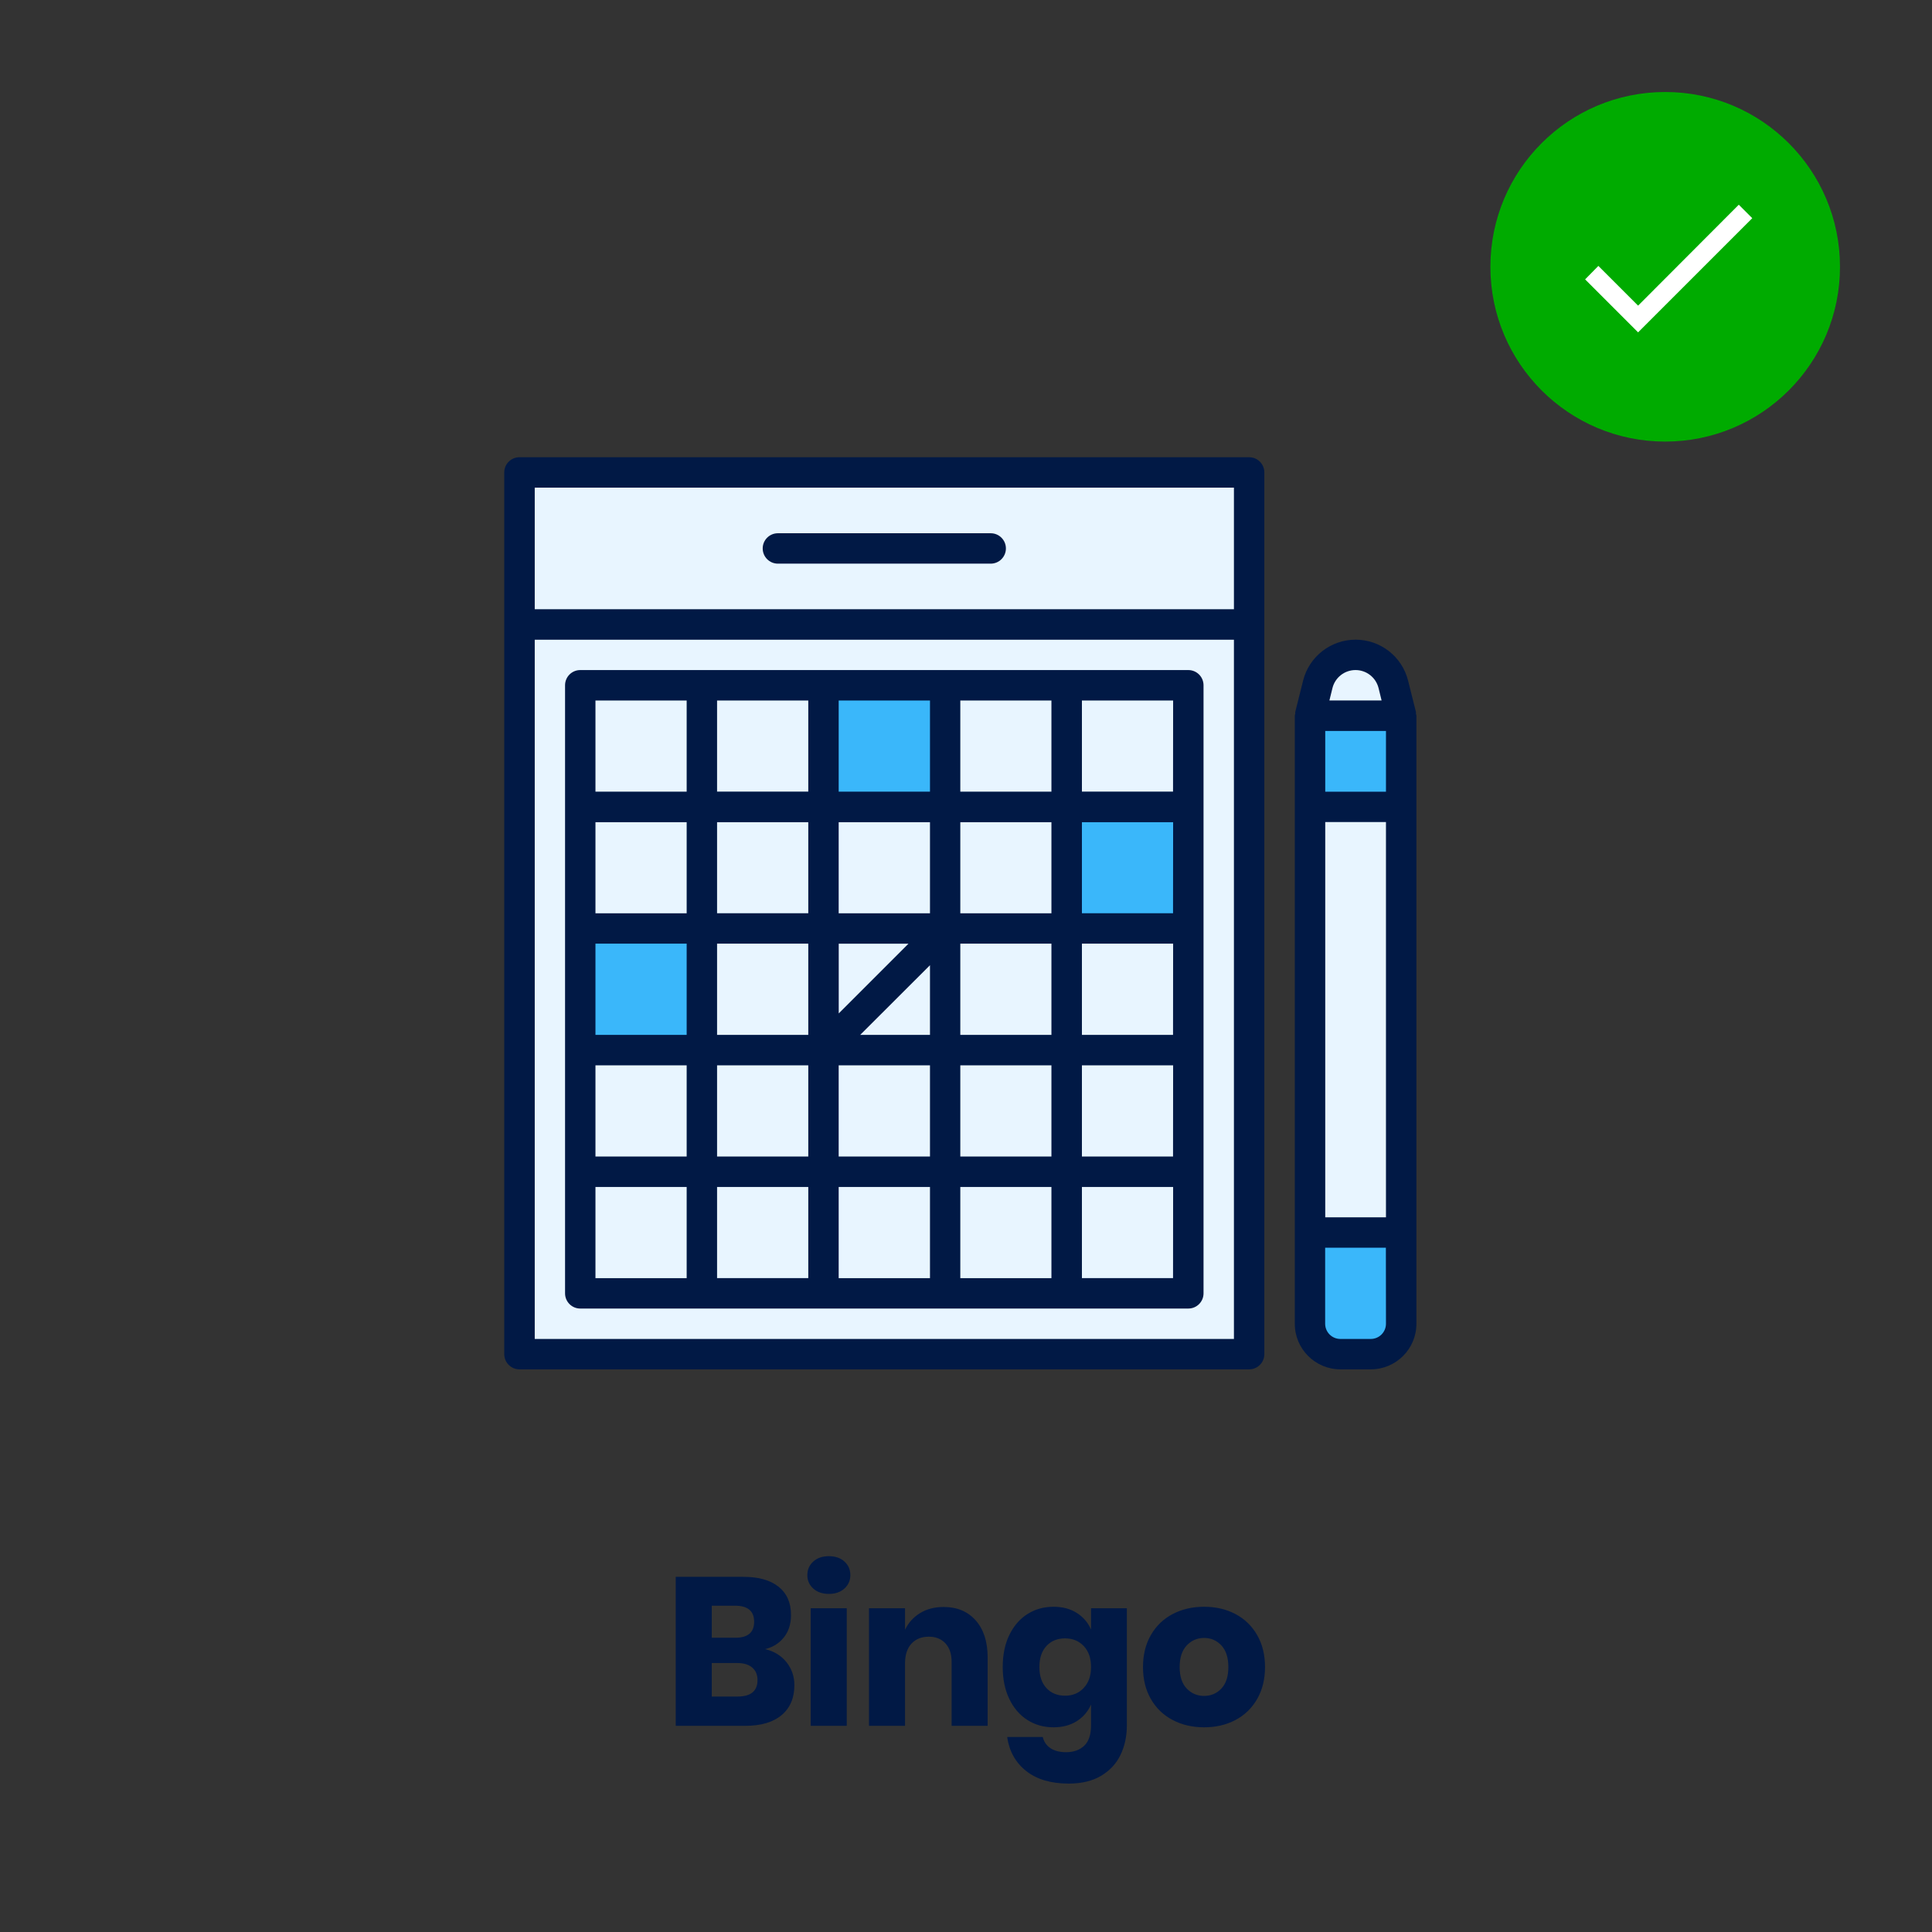
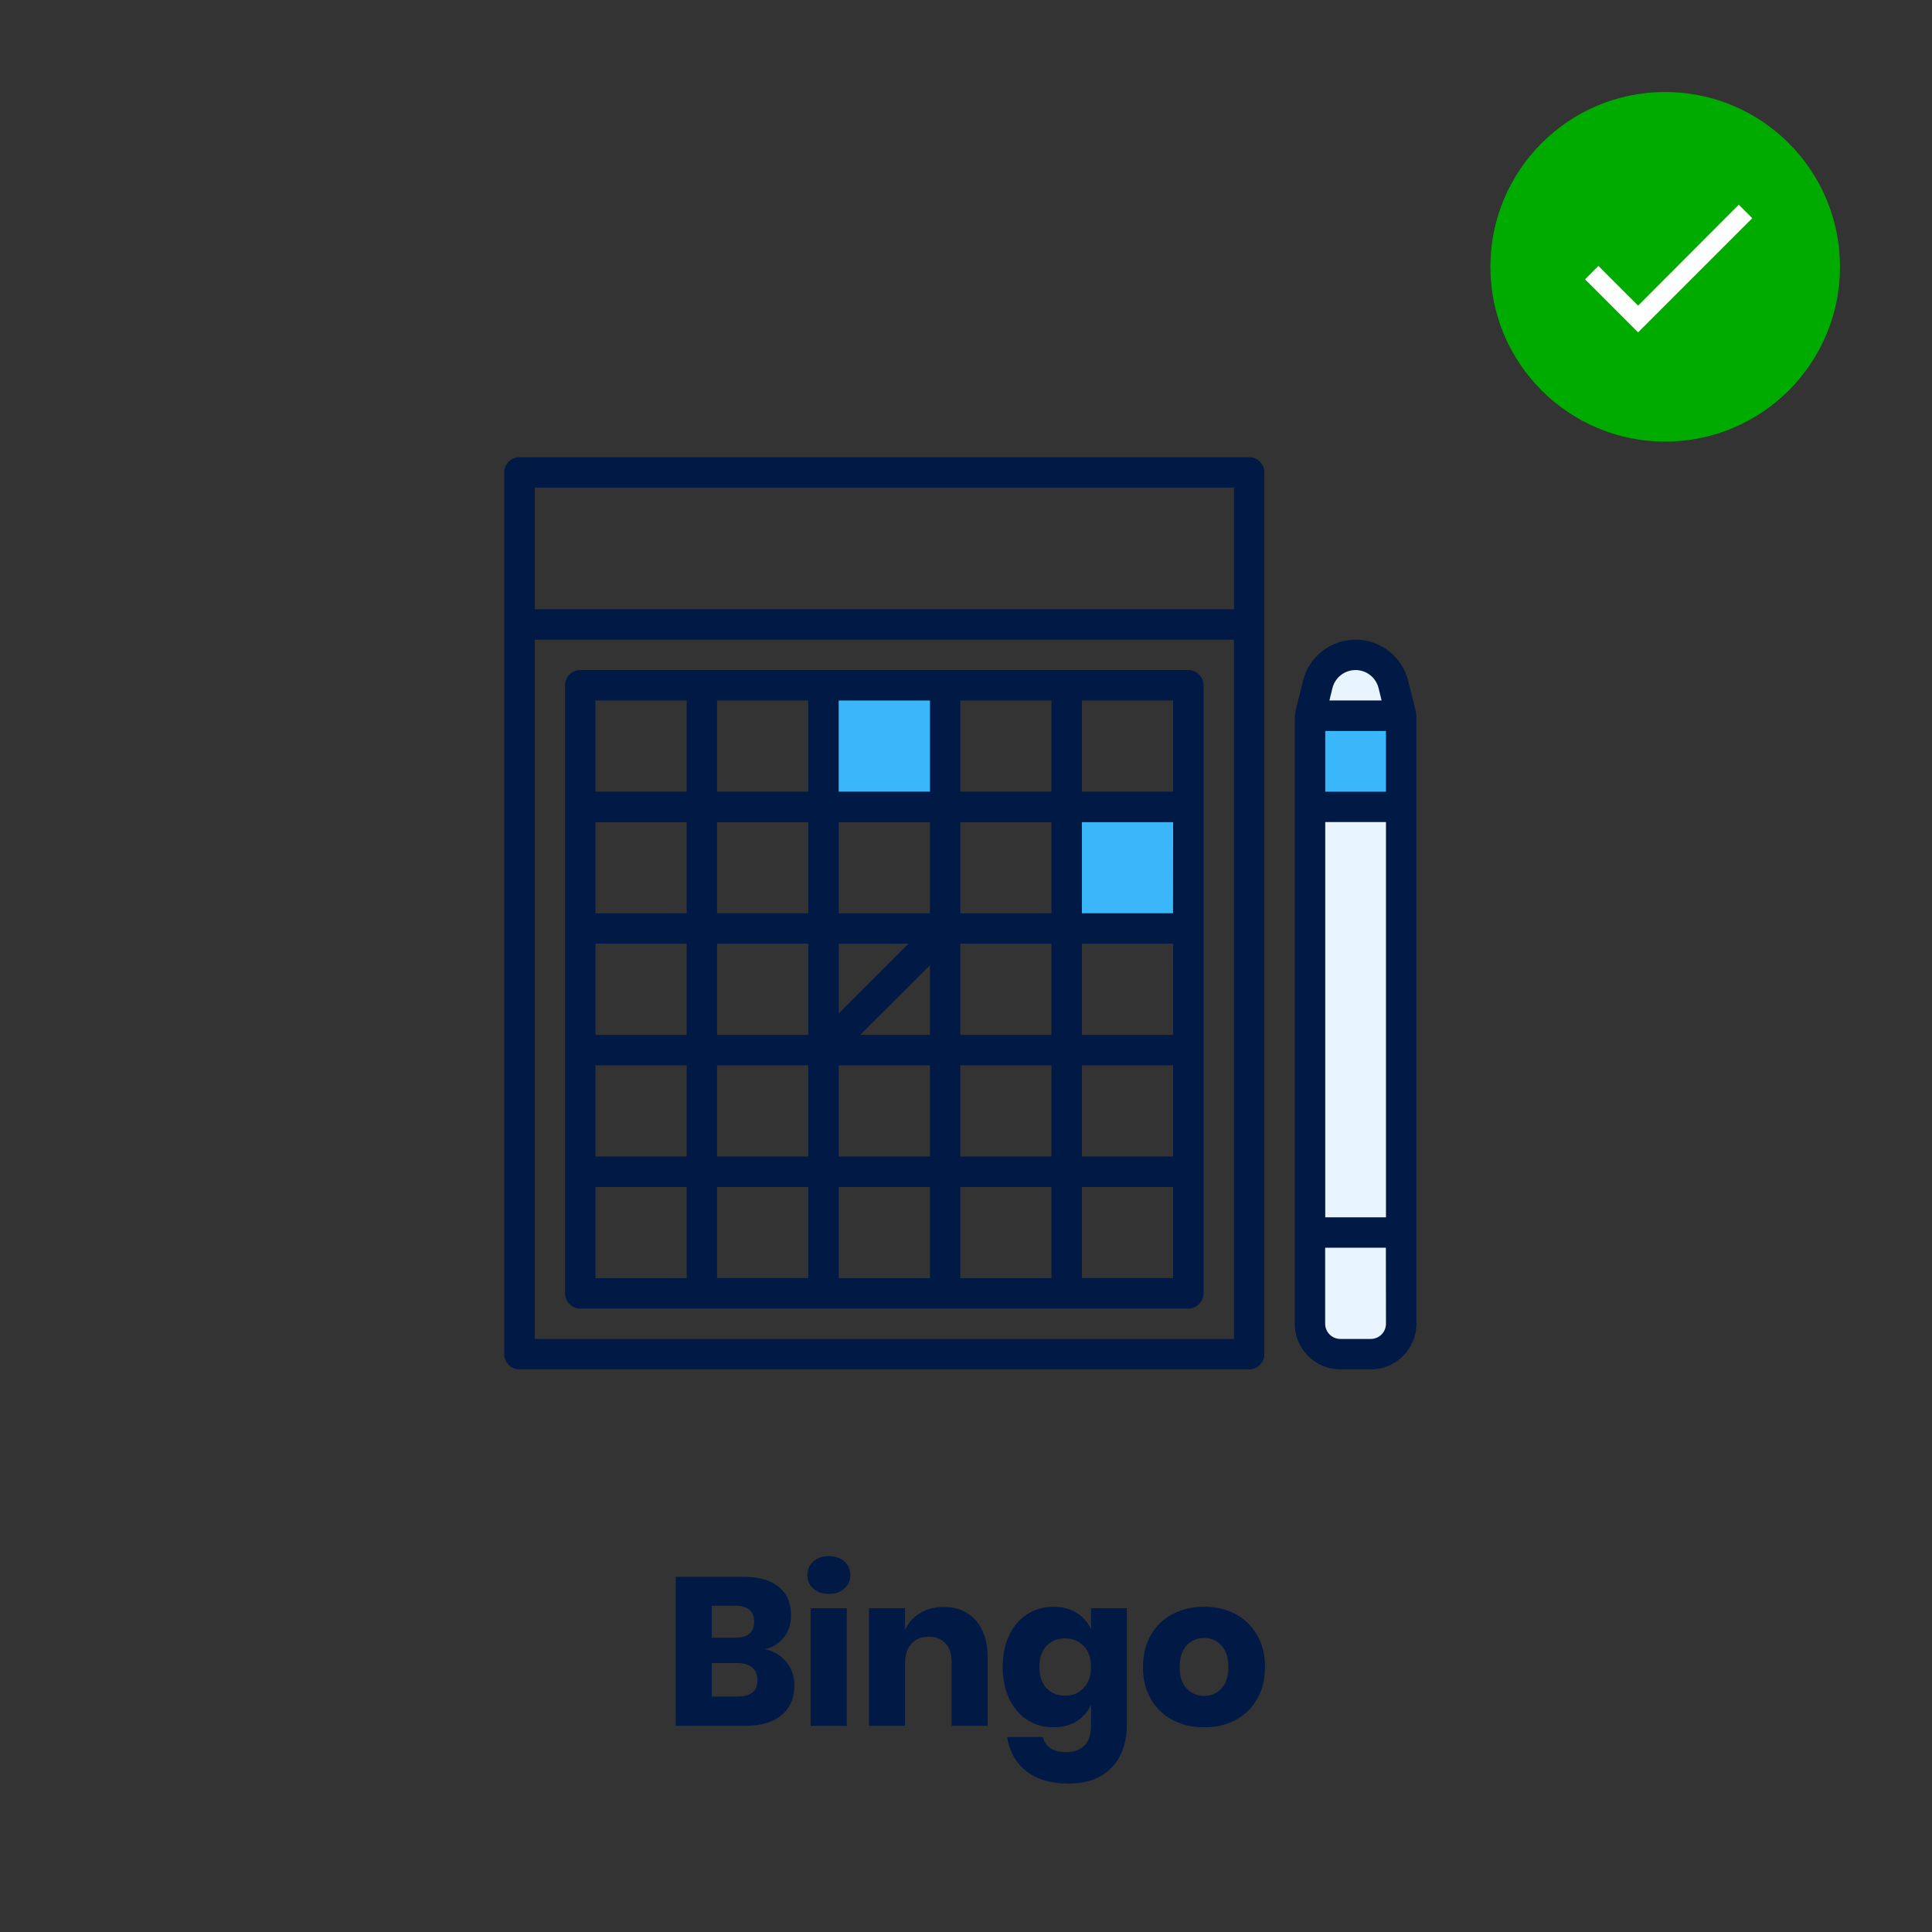
<svg xmlns="http://www.w3.org/2000/svg" xmlns:xlink="http://www.w3.org/1999/xlink" width="110px" height="110px" viewBox="0 0 110 110" version="1.1">
  <rect x="0" y="0" width="110" height="110" fill="#333333" stroke="none" />
  <title>bingo-beschikbaar</title>
  <desc>Created with Sketch.</desc>
  <defs>
    <rect id="path-1" x="0" y="0" width="110" height="110" rx="6" />
  </defs>
  <g id="Hb-icons" stroke="none" stroke-width="1" fill="none" fill-rule="evenodd">
    <g id="bingo-beschikbaar">
      <g id="Scientific_Games_Logo-640x426">
        <mask id="mask-2" fill="white">
          <use xlink:href="#path-1" />
        </mask>
        <g id="Mask" />
        <g id="Mask_Group_37-Clipped" mask="url(#mask-2)">
          <g transform="translate(28.286, 25.143)" id="Mask_Group_37">
            <g transform="translate(0.424, 0.89)">
              <polygon id="Path-50" fill="#E8F5FF" points="48.391 11.191 46.494 12.406 46.03 19.789 46.03 49.798 47.816 51.226 49.952 51.226 51.002 49.798 51.002 13.338 49.413 11.43" />
-               <rect id="Rectangle" fill="#E8F5FF" x="1.29" y="0.967" width="41" height="50" />
              <rect id="Rectangle_933" fill="#3AB7FA" x="18.884" y="12.983" width="5.901" height="7.082" />
-               <rect id="Rectangle_934" fill="#3AB7FA" x="4.721" y="27.146" width="5.901" height="7.082" />
              <rect id="Rectangle_935" fill="#3AB7FA" x="31.868" y="20.065" width="7.082" height="7.082" />
              <rect id="Rectangle_936" fill="#3AB7FA" x="46.03" y="14.163" width="4.721" height="5.901" />
-               <rect id="Rectangle_937" fill="#3AB7FA" x="46.03" y="43.67" width="4.721" height="7.082" />
              <g id="bingo-2" fill="#011945">
                <g id="Group_14818" transform="translate(3.462, 12.118)">
                  <g id="Group_14817">
                    <path d="M35.487,0 L0.865,0 C0.387,0 0,0.387 0,0.865 L0,35.487 C0,35.965 0.387,36.352 0.865,36.352 L35.487,36.352 C35.965,36.352 36.352,35.965 36.352,35.487 L36.352,0.866 C36.352,0.637 36.262,0.416 36.099,0.254 C35.937,0.091 35.717,0 35.487,0 Z M15.582,15.579 L19.552,15.579 L15.582,19.549 L15.582,15.579 Z M6.924,34.622 L1.731,34.622 L1.731,29.429 L6.924,29.429 L6.924,34.622 Z M6.924,27.697 L1.731,27.697 L1.731,22.504 L6.924,22.504 L6.924,27.697 Z M6.924,20.772 L1.731,20.772 L1.731,15.575 L6.924,15.575 L6.924,20.772 Z M6.924,13.847 L1.731,13.847 L1.731,8.661 L6.924,8.661 L6.924,13.847 Z M6.924,6.923 L1.731,6.923 L1.731,1.732 L6.924,1.732 L6.924,6.923 Z M13.848,34.62 L8.655,34.62 L8.655,29.429 L13.848,29.429 L13.848,34.62 Z M13.848,27.695 L8.655,27.695 L8.655,22.504 L13.848,22.504 L13.848,27.695 Z M13.848,20.77 L8.655,20.77 L8.655,15.575 L13.848,15.575 L13.848,20.77 Z M13.848,13.845 L8.655,13.845 L8.655,8.661 L13.848,8.661 L13.848,13.845 Z M13.848,6.921 L8.655,6.921 L8.655,1.732 L13.848,1.732 L13.848,6.921 Z M20.777,34.622 L15.579,34.622 L15.579,29.429 L20.777,29.429 L20.777,34.622 Z M20.777,27.697 L15.579,27.697 L15.579,22.504 L20.777,22.504 L20.777,27.697 Z M20.777,20.772 L16.803,20.772 L20.777,16.804 L20.777,20.772 Z M20.777,13.847 L15.579,13.847 L15.579,8.661 L20.777,8.661 L20.777,13.847 Z M20.777,6.923 L15.579,6.923 L15.579,1.732 L20.777,1.732 L20.777,6.923 Z M27.692,34.622 L22.504,34.622 L22.504,29.429 L27.692,29.429 L27.692,34.622 Z M27.692,27.697 L22.504,27.697 L22.504,22.504 L27.692,22.504 L27.692,27.697 Z M27.692,20.772 L22.504,20.772 L22.504,15.575 L27.692,15.575 L27.692,20.772 Z M27.692,13.847 L22.504,13.847 L22.504,8.661 L27.692,8.661 L27.692,13.847 Z M27.692,6.923 L22.504,6.923 L22.504,1.732 L27.692,1.732 L27.692,6.923 Z M34.616,34.62 L29.428,34.62 L29.428,29.429 L34.621,29.429 L34.616,34.62 Z M34.616,27.695 L29.428,27.695 L29.428,22.504 L34.621,22.504 L34.616,27.695 Z M34.616,20.77 L29.428,20.77 L29.428,15.575 L34.621,15.575 L34.616,20.77 Z M34.616,13.845 L29.428,13.845 L29.428,8.661 L34.621,8.661 L34.616,13.845 Z M34.616,6.921 L29.428,6.921 L29.428,1.732 L34.621,1.732 L34.616,6.921 Z" id="Path_19126" />
                  </g>
                </g>
                <g id="Group_14820">
                  <g id="Group_14819">
                    <path d="M42.411,0 L0.865,0 C0.387,0 0,0.387 0,0.865 L0,51.066 C0,51.544 0.387,51.932 0.865,51.932 L42.411,51.932 C42.889,51.932 43.276,51.544 43.276,51.066 L43.276,0.865 C43.276,0.387 42.889,0 42.411,0 Z M41.545,50.201 L1.736,50.201 L1.736,10.391 L41.545,10.391 L41.545,50.201 Z M41.545,8.655 L1.736,8.655 L1.736,1.731 L41.545,1.731 L41.545,8.655 Z" id="Path_19127" />
                  </g>
                </g>
                <g id="Group_14830" transform="translate(14.714, 4.328)">
                  <g id="Group_14829">
-                     <path d="M12.983,-8.8817842e-16 L0.866,-8.8817842e-16 C0.388,-8.8817842e-16 0.001,0.387 0.001,0.865 C0.001,1.343 0.388,1.731 0.866,1.731 L12.983,1.731 C13.461,1.731 13.848,1.343 13.848,0.865 C13.848,0.387 13.461,-8.8817842e-16 12.983,-8.8817842e-16 L12.983,-8.8817842e-16 Z" id="Path_19132" />
-                   </g>
+                     </g>
                </g>
                <g id="Group_14832" transform="translate(45.008, 10.386)">
                  <g id="Group_14831">
                    <path d="M6.9,4.205 C6.9,4.176 6.9,4.148 6.9,4.118 L6.454,2.337 C6.112,0.964 4.879,0.001 3.464,0.001 C2.049,0.001 0.816,0.964 0.474,2.337 L0.474,2.337 L0.028,4.118 C0.025,4.147 0.025,4.176 0.028,4.205 C0.017,4.245 0.008,4.286 0.002,4.327 L0.002,38.949 C0.002,40.384 1.165,41.546 2.599,41.546 L4.33,41.546 C5.764,41.546 6.927,40.384 6.927,38.949 L6.927,4.328 C6.921,4.286 6.912,4.245 6.9,4.205 Z M2.147,2.755 C2.297,2.153 2.838,1.731 3.459,1.731 C4.079,1.731 4.62,2.153 4.771,2.755 L4.771,2.755 L4.944,3.462 L1.973,3.462 L2.147,2.755 Z M5.193,38.949 C5.193,39.427 4.806,39.815 4.328,39.815 L2.596,39.815 C2.118,39.815 1.731,39.427 1.731,38.949 L1.731,34.622 L5.188,34.622 L5.193,38.949 Z M5.193,32.891 L1.736,32.891 L1.736,10.386 L5.193,10.386 L5.193,32.891 Z M5.193,8.656 L1.736,8.656 L1.736,5.199 L5.193,5.199 L5.193,8.656 Z" id="Path_19133" />
                  </g>
                </g>
              </g>
            </g>
          </g>
        </g>
        <g id="Group-11" mask="url(#mask-2)">
          <g transform="translate(84.857, 5.238)" id="Group-12">
            <g>
              <g fill-rule="nonzero">
                <circle id="Ellipse_119" fill="#00AB00" cx="9.952" cy="9.952" r="9.952" />
                <polygon id="" fill="#FFFFFF" points="8.409 13.685 14.909 7.185 14.142 6.418 8.409 12.164 6.147 9.902 5.393 10.669" />
              </g>
            </g>
          </g>
        </g>
        <path d="M42.421,98.262 C43.325,98.262 44.019,98.058 44.503,97.65 C44.987,97.242 45.229,96.674 45.229,95.946 C45.229,95.45 45.079,95.014 44.779,94.638 C44.479,94.262 44.073,94.014 43.561,93.894 C44.001,93.79 44.357,93.568 44.629,93.228 C44.901,92.888 45.037,92.462 45.037,91.95 C45.037,91.254 44.801,90.718 44.329,90.342 C43.857,89.966 43.189,89.778 42.325,89.778 L42.325,89.778 L38.473,89.778 L38.473,98.262 L42.421,98.262 Z M41.869,93.246 L40.525,93.246 L40.525,91.422 L41.845,91.422 C42.573,91.422 42.937,91.726 42.937,92.334 C42.937,92.942 42.581,93.246 41.869,93.246 L41.869,93.246 Z M41.989,96.594 L40.525,96.594 L40.525,94.686 L41.977,94.686 C42.345,94.686 42.629,94.772 42.829,94.944 C43.029,95.116 43.129,95.354 43.129,95.658 C43.129,96.282 42.749,96.594 41.989,96.594 L41.989,96.594 Z M47.191,90.75 C47.559,90.75 47.855,90.648 48.079,90.444 C48.303,90.24 48.415,89.986 48.415,89.682 C48.415,89.37 48.303,89.112 48.079,88.908 C47.855,88.704 47.559,88.602 47.191,88.602 C46.823,88.602 46.527,88.704 46.303,88.908 C46.079,89.112 45.967,89.37 45.967,89.682 C45.967,89.986 46.079,90.24 46.303,90.444 C46.527,90.648 46.823,90.75 47.191,90.75 Z M48.211,98.262 L48.211,91.566 L46.159,91.566 L46.159,98.262 L48.211,98.262 Z M51.529,98.262 L51.529,94.71 C51.529,94.222 51.651,93.846 51.895,93.582 C52.139,93.318 52.469,93.186 52.885,93.186 C53.277,93.186 53.591,93.312 53.827,93.564 C54.063,93.816 54.181,94.166 54.181,94.614 L54.181,94.614 L54.181,98.262 L56.233,98.262 L56.233,94.374 C56.233,93.478 56.007,92.774 55.555,92.262 C55.103,91.75 54.493,91.494 53.725,91.494 C53.213,91.494 52.767,91.61 52.387,91.842 C52.007,92.074 51.721,92.39 51.529,92.79 L51.529,92.79 L51.529,91.566 L49.477,91.566 L49.477,98.262 L51.529,98.262 Z M60.847,101.55 C61.583,101.55 62.199,101.402 62.695,101.106 C63.191,100.81 63.559,100.412 63.799,99.912 C64.039,99.412 64.159,98.85 64.159,98.226 L64.159,98.226 L64.159,91.566 L62.119,91.566 L62.119,92.778 C61.943,92.378 61.671,92.062 61.303,91.83 C60.935,91.598 60.495,91.482 59.983,91.482 C59.431,91.482 58.937,91.62 58.501,91.896 C58.065,92.172 57.721,92.568 57.469,93.084 C57.217,93.6 57.091,94.21 57.091,94.914 C57.091,95.61 57.217,96.218 57.469,96.738 C57.721,97.258 58.065,97.656 58.501,97.932 C58.937,98.208 59.431,98.346 59.983,98.346 C60.495,98.346 60.935,98.23 61.303,97.998 C61.671,97.766 61.943,97.45 62.119,97.05 L62.119,97.05 L62.119,98.226 C62.119,98.762 61.989,99.152 61.729,99.396 C61.469,99.64 61.127,99.762 60.703,99.762 C60.335,99.762 60.037,99.686 59.809,99.534 C59.581,99.382 59.435,99.17 59.371,98.898 L59.371,98.898 L57.343,98.898 C57.463,99.714 57.825,100.36 58.429,100.836 C59.033,101.312 59.839,101.55 60.847,101.55 Z M60.643,96.546 C60.203,96.546 59.849,96.402 59.581,96.114 C59.313,95.826 59.179,95.426 59.179,94.914 C59.179,94.402 59.313,94.002 59.581,93.714 C59.849,93.426 60.203,93.282 60.643,93.282 C61.075,93.282 61.429,93.428 61.705,93.72 C61.981,94.012 62.119,94.41 62.119,94.914 C62.119,95.41 61.981,95.806 61.705,96.102 C61.429,96.398 61.075,96.546 60.643,96.546 Z M68.557,98.346 C69.221,98.346 69.815,98.208 70.339,97.932 C70.863,97.656 71.275,97.258 71.575,96.738 C71.875,96.218 72.025,95.61 72.025,94.914 C72.025,94.218 71.875,93.61 71.575,93.09 C71.275,92.57 70.863,92.172 70.339,91.896 C69.815,91.62 69.221,91.482 68.557,91.482 C67.893,91.482 67.297,91.62 66.769,91.896 C66.241,92.172 65.827,92.57 65.527,93.09 C65.227,93.61 65.077,94.218 65.077,94.914 C65.077,95.61 65.227,96.218 65.527,96.738 C65.827,97.258 66.241,97.656 66.769,97.932 C67.297,98.208 67.893,98.346 68.557,98.346 Z M68.557,96.558 C68.165,96.558 67.835,96.418 67.567,96.138 C67.299,95.858 67.165,95.45 67.165,94.914 C67.165,94.378 67.299,93.968 67.567,93.684 C67.835,93.4 68.165,93.258 68.557,93.258 C68.949,93.258 69.277,93.4 69.541,93.684 C69.805,93.968 69.937,94.378 69.937,94.914 C69.937,95.45 69.805,95.858 69.541,96.138 C69.277,96.418 68.949,96.558 68.557,96.558 Z" id="Bingo" fill="#011945" fill-rule="nonzero" mask="url(#mask-2)" />
      </g>
    </g>
  </g>
</svg>